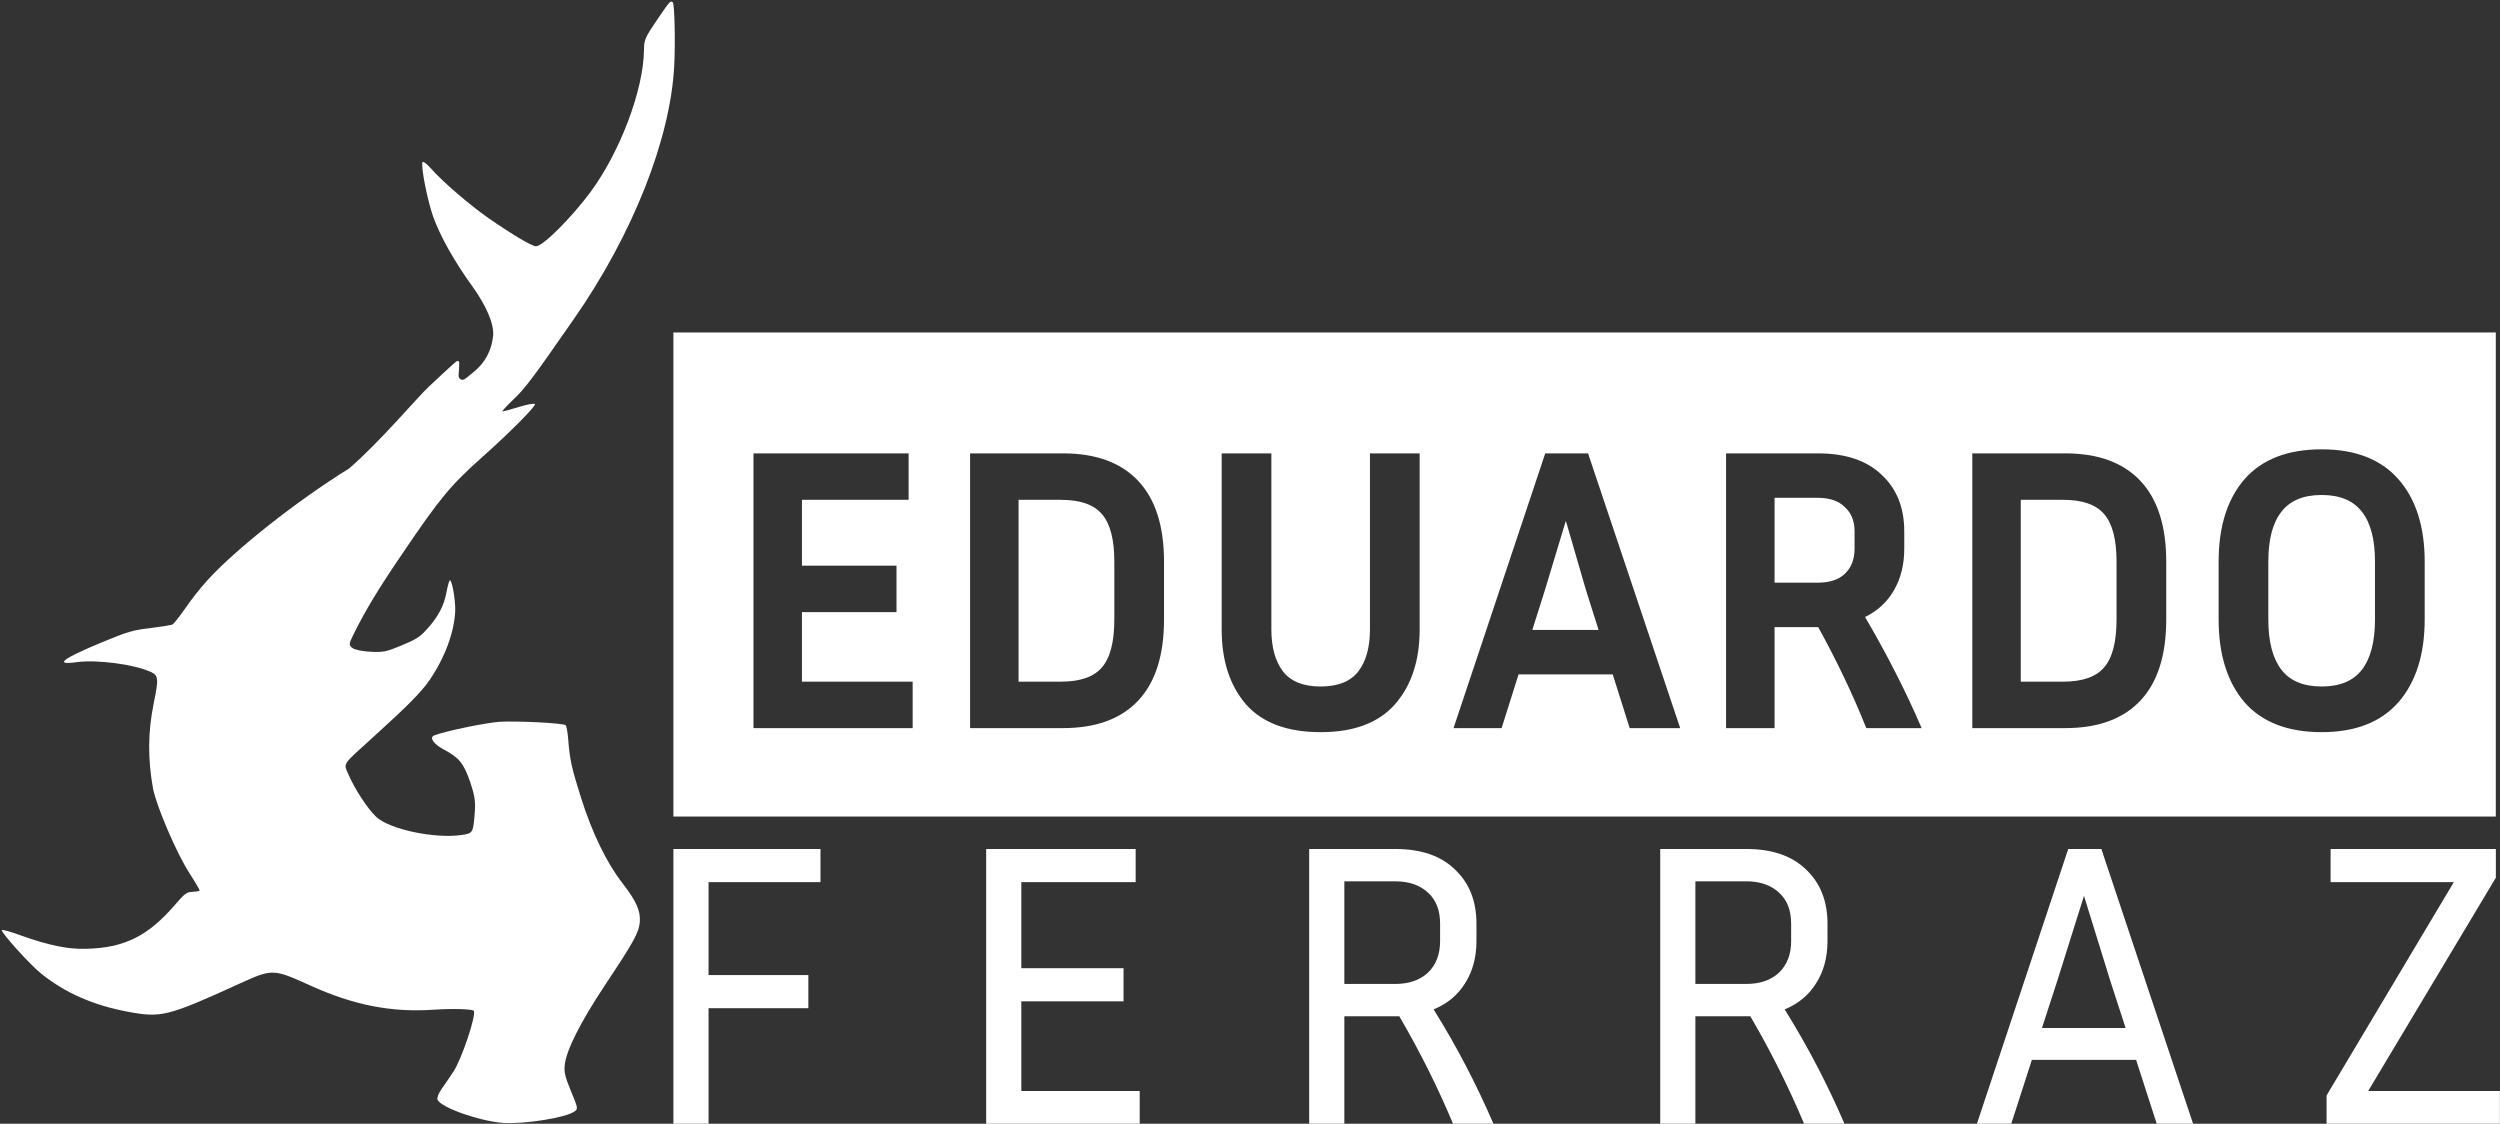
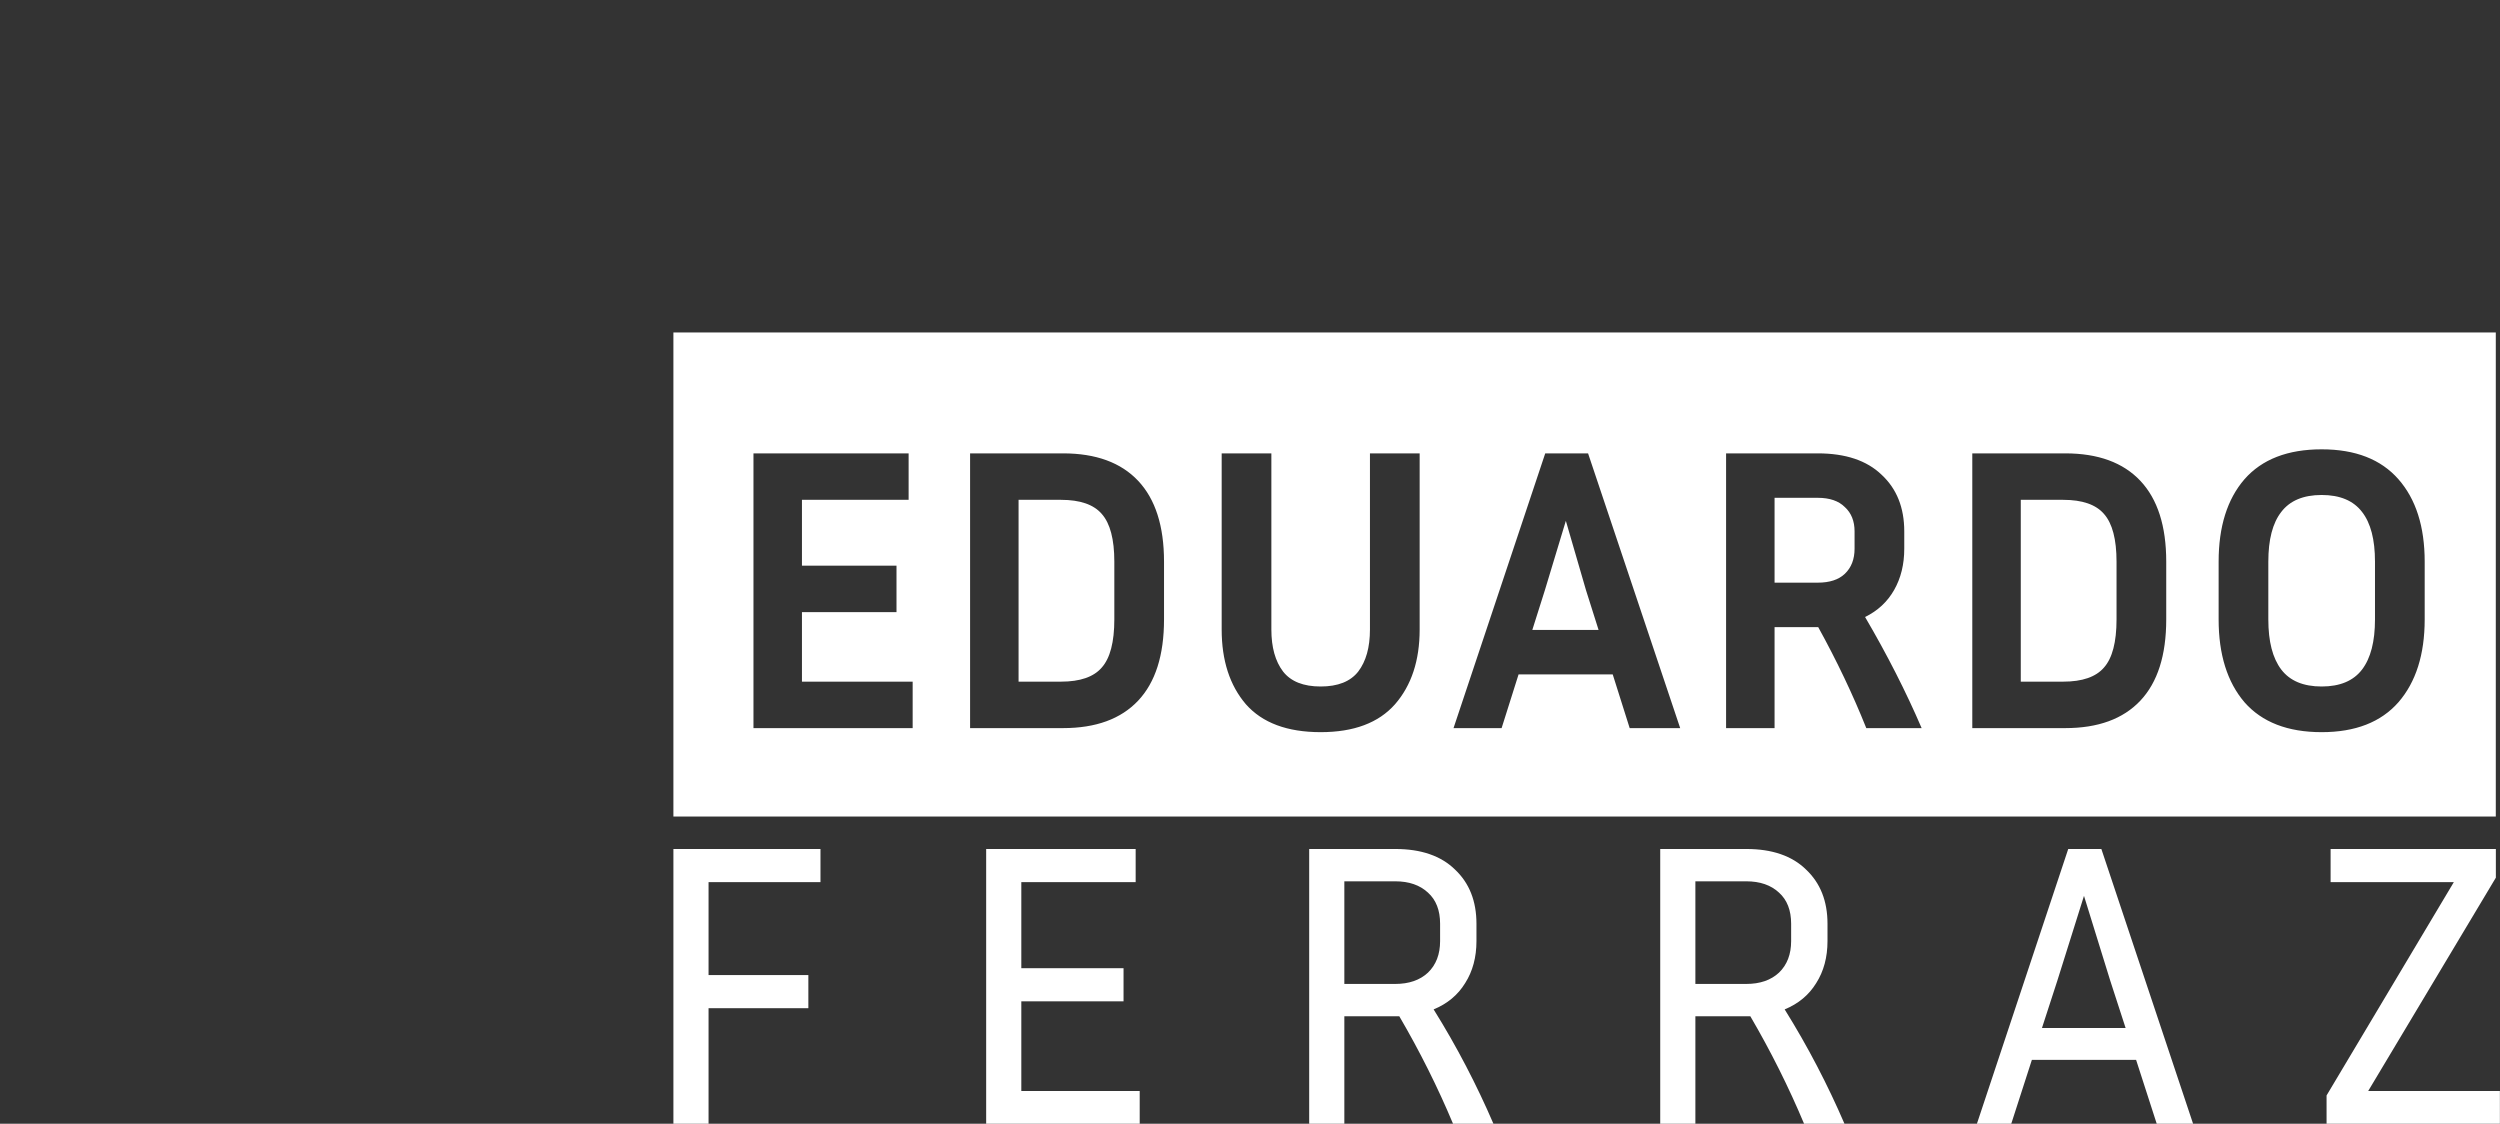
<svg xmlns="http://www.w3.org/2000/svg" width="594" height="267" viewBox="0 0 594 267" fill="none">
  <rect x="0" y="0" width="594" height="267" fill="#333333" stroke="none" />
-   <path d="M159.854 0.544C160.267 0.82 160.49 9.971 160.198 15.61C159.304 33.078 150.305 55.802 136.284 75.891C126.556 89.922 124.696 92.384 121.901 94.987C120.268 96.56 119.151 97.819 119.38 97.773C119.67 97.752 121.411 97.278 123.304 96.69C125.197 96.103 126.906 95.79 127.097 96.009C127.46 96.405 121.041 102.849 114.765 108.438C107.04 115.325 104.614 118.221 95.593 131.561C90.091 139.612 86.696 145.197 83.957 150.808C82.878 152.996 82.839 153.261 83.717 153.939C84.2 154.385 86.149 154.768 87.974 154.855C91.07 155.01 91.759 154.873 95.404 153.359C98.922 151.897 99.699 151.376 101.414 149.52C104.111 146.561 105.533 143.883 106.087 140.671C106.375 139.209 106.708 137.977 106.878 137.907C107.386 137.696 108.225 142.466 108.166 145.076C107.952 150.184 105.739 156.223 102.026 161.642C100.102 164.429 96.956 167.624 88.761 175.055C81.071 182.027 81.622 181.201 82.802 184.041C84.235 187.372 87.298 192.113 89.344 194.047C92.487 197.065 103.376 199.351 109.782 198.38C112.402 197.987 112.452 197.867 112.828 192.79C112.982 190.291 112.786 188.981 111.713 185.798C110.171 181.369 109.113 180.019 105.422 178.074C102.984 176.751 101.958 175.238 103.145 174.745C105.434 173.794 115.269 171.747 118.599 171.507C122.465 171.242 133.724 171.784 134.387 172.304C134.602 172.463 134.851 173.9 135.001 175.577C135.363 180.397 135.781 182.361 137.987 189.347C140.648 197.784 144.022 204.832 147.89 209.835C151.229 214.164 152.205 216.393 152.018 219.055C151.821 221.572 150.597 223.77 143.652 234.21C137.877 242.921 134.53 249.579 134.184 253.053C134.002 254.769 134.255 255.857 135.681 259.29C137.301 263.189 137.364 263.461 136.562 264.043C134.562 265.57 124.576 267.134 119.517 266.8C113.928 266.388 104.731 263.151 103.956 261.286C103.78 260.862 104.208 259.74 104.961 258.681C105.715 257.623 106.952 255.817 107.713 254.656C109.643 251.766 113.122 241.475 112.593 240.203C112.4 239.737 107.573 239.605 103.026 239.903C92.977 240.599 83.986 238.817 73.695 234.145C64.88 230.153 64.736 230.164 56.957 233.693C39.783 241.523 38.296 241.892 30.255 240.362C22.111 238.824 15.484 235.911 9.815 231.358C7.144 229.237 0.233 221.571 0.438 220.989C0.512 220.809 2.591 221.387 4.998 222.275C11.542 224.627 16.208 225.571 20.477 225.438C29.484 225.225 35.132 222.431 41.446 215.137C43.956 212.205 44.344 211.945 45.767 211.9C46.593 211.855 47.342 211.743 47.434 211.605C47.466 211.443 46.402 209.599 45.027 207.486C41.999 202.829 37.136 191.48 36.356 187.331C35.096 180.349 35.131 173.973 36.516 167.136C37.733 161.213 37.681 160.489 35.786 159.636C31.858 157.838 23.029 156.685 18.273 157.319C12.785 158.107 14.683 156.573 24.05 152.682C30.323 150.076 31.521 149.728 35.691 149.238C38.286 148.905 40.617 148.534 40.956 148.393C41.253 148.27 42.586 146.573 43.933 144.671C45.22 142.745 47.593 139.722 49.197 137.962C55.8 130.646 70.462 119.039 82.915 111.331C90.203 105.081 99.074 94.507 101.893 91.868C104.395 89.525 107.105 86.98 108.345 85.949C108.77 85.596 109.114 85.752 109.114 86.305C109.113 87.073 109.034 88.225 108.957 89.174C108.898 89.915 109.658 90.511 110.3 90.136C110.762 89.865 111.281 89.433 112.658 88.29C115.322 86.09 116.819 83.231 117.165 79.758C117.436 77.061 115.58 72.712 112.263 68.076C107.948 62.116 104.526 56.032 102.879 51.349C101.46 47.216 99.996 39.624 100.382 38.519C100.524 38.262 101.384 38.898 102.319 39.951C105.002 43.061 111.778 48.844 116.114 51.864C121.629 55.687 126.448 58.555 127.377 58.518C129.047 58.47 135.819 51.681 140.341 45.578C147.367 36.049 152.908 21.272 153.007 11.937C153.016 9.448 153.282 8.89 156.058 4.805C159.269 0.091 159.286 0.134 159.854 0.544Z" fill="white" />
  <path fill-rule="evenodd" clip-rule="evenodd" d="M593 79H160V194H593V79ZM216.848 173V161.96H190.544V145.448H213.008V134.408H190.544V118.76H215.888V107.72H179.024V173H216.848ZM230.492 173V107.72H252.572C260.38 107.72 266.332 109.896 270.428 114.248C274.524 118.6 276.572 125 276.572 133.448V147.176C276.572 155.688 274.524 162.12 270.428 166.472C266.332 170.824 260.38 173 252.572 173H230.492ZM242.012 118.76H252.092C256.636 118.76 259.868 119.88 261.788 122.12C263.772 124.36 264.764 128.136 264.764 133.448V147.176C264.764 152.552 263.772 156.36 261.788 158.6C259.868 160.84 256.636 161.96 252.092 161.96H242.012V118.76ZM302.077 107.72H290.269V149.576C290.269 156.936 292.189 162.856 296.029 167.336C299.933 171.752 305.853 173.96 313.789 173.96C321.661 173.96 327.549 171.752 331.453 167.336C335.357 162.856 337.309 156.936 337.309 149.576V107.72H325.501V149.576C325.501 153.8 324.573 157.128 322.717 159.56C320.861 161.928 317.885 163.112 313.789 163.112C309.693 163.112 306.717 161.928 304.861 159.56C303.005 157.128 302.077 153.8 302.077 149.576V107.72ZM387.213 173L383.181 160.232H360.813L356.781 173H345.357L367.149 107.72H377.325L399.213 173H387.213ZM364.077 149.672L367.053 140.264L372.045 123.752L376.845 140.264L379.821 149.672H364.077ZM421.637 173V149H432.005C436.421 157 440.229 165 443.429 173H456.581C452.869 164.36 448.389 155.56 443.141 146.6C446.149 145.128 448.453 142.984 450.053 140.168C451.653 137.352 452.453 134.088 452.453 130.376V126.248C452.453 120.616 450.661 116.136 447.077 112.808C443.557 109.416 438.501 107.72 431.909 107.72H410.117V173H421.637ZM431.909 118.28H421.637V138.44H431.909C434.725 138.44 436.869 137.736 438.341 136.328C439.877 134.856 440.645 132.872 440.645 130.376V126.248C440.645 123.816 439.877 121.896 438.341 120.488C436.869 119.016 434.725 118.28 431.909 118.28ZM468.617 173V107.72H490.697C498.505 107.72 504.457 109.896 508.553 114.248C512.649 118.6 514.697 125 514.697 133.448V147.176C514.697 155.688 512.649 162.12 508.553 166.472C504.457 170.824 498.505 173 490.697 173H468.617ZM480.137 118.76H490.217C494.761 118.76 497.993 119.88 499.913 122.12C501.897 124.36 502.889 128.136 502.889 133.448V147.176C502.889 152.552 501.897 156.36 499.913 158.6C497.993 160.84 494.761 161.96 490.217 161.96H480.137V118.76ZM576.106 147.176V133.448C576.106 125.128 574.026 118.6 569.866 113.864C565.706 109.128 559.626 106.76 551.626 106.76C543.562 106.76 537.45 109.128 533.29 113.864C529.194 118.6 527.146 125.128 527.146 133.448V147.176C527.146 155.496 529.194 162.056 533.29 166.856C537.45 171.592 543.562 173.96 551.626 173.96C559.626 173.96 565.706 171.592 569.866 166.856C574.026 162.056 576.106 155.496 576.106 147.176ZM564.298 133.448C564.298 128.2 563.274 124.264 561.226 121.64C559.178 118.952 555.978 117.608 551.626 117.608C547.274 117.608 544.074 118.952 542.026 121.64C539.978 124.264 538.954 128.2 538.954 133.448V147.176C538.954 152.424 539.978 156.392 542.026 159.08C544.074 161.768 547.274 163.112 551.626 163.112C555.978 163.112 559.178 161.768 561.226 159.08C563.274 156.392 564.298 152.424 564.298 147.176V133.448Z" fill="white" />
  <path d="M192.065 239.544H168.353V267H160.001V201.72H194.945V209.592H168.353V231.672H192.065V239.544Z" fill="white" />
  <path d="M270.793 259.224V267H234.313V201.72H269.833V209.592H242.665V230.04H266.953V237.912H242.665V259.224H270.793Z" fill="white" />
  <path d="M319.415 241.464V267H311.063V201.72H331.511C337.655 201.72 342.391 203.352 345.719 206.616C349.111 209.816 350.807 214.104 350.807 219.48V223.608C350.807 227.448 349.911 230.776 348.119 233.592C346.391 236.408 343.895 238.488 340.631 239.832C343.383 244.248 345.943 248.728 348.311 253.272C350.679 257.816 352.855 262.392 354.839 267H345.239C341.591 258.296 337.335 249.784 332.471 241.464H319.415ZM331.511 209.4H319.415V233.784H331.511C334.775 233.784 337.367 232.888 339.287 231.096C341.207 229.24 342.167 226.744 342.167 223.608V219.48C342.167 216.28 341.207 213.816 339.287 212.088C337.367 210.296 334.775 209.4 331.511 209.4Z" fill="white" />
  <path d="M402.822 241.464V267H394.47V201.72H414.918C421.062 201.72 425.798 203.352 429.126 206.616C432.518 209.816 434.214 214.104 434.214 219.48V223.608C434.214 227.448 433.318 230.776 431.526 233.592C429.798 236.408 427.302 238.488 424.038 239.832C426.79 244.248 429.35 248.728 431.718 253.272C434.086 257.816 436.262 262.392 438.246 267H428.646C424.998 258.296 420.742 249.784 415.878 241.464H402.822ZM414.918 209.4H402.822V233.784H414.918C418.182 233.784 420.774 232.888 422.694 231.096C424.614 229.24 425.574 226.744 425.574 223.608V219.48C425.574 216.28 424.614 213.816 422.694 212.088C420.774 210.296 418.182 209.4 414.918 209.4Z" fill="white" />
  <path d="M512.436 267L507.54 251.832H482.772L477.876 267H469.716L491.412 201.72H499.284L521.076 267H512.436ZM488.82 233.016L485.172 244.248H505.044L501.396 233.016L495.156 212.856L488.82 233.016Z" fill="white" />
  <path d="M593.976 259.224V267H552.792V260.28L583.032 209.592H553.752V201.72H593.016V208.536L562.68 259.224H593.976Z" fill="white" />
</svg>